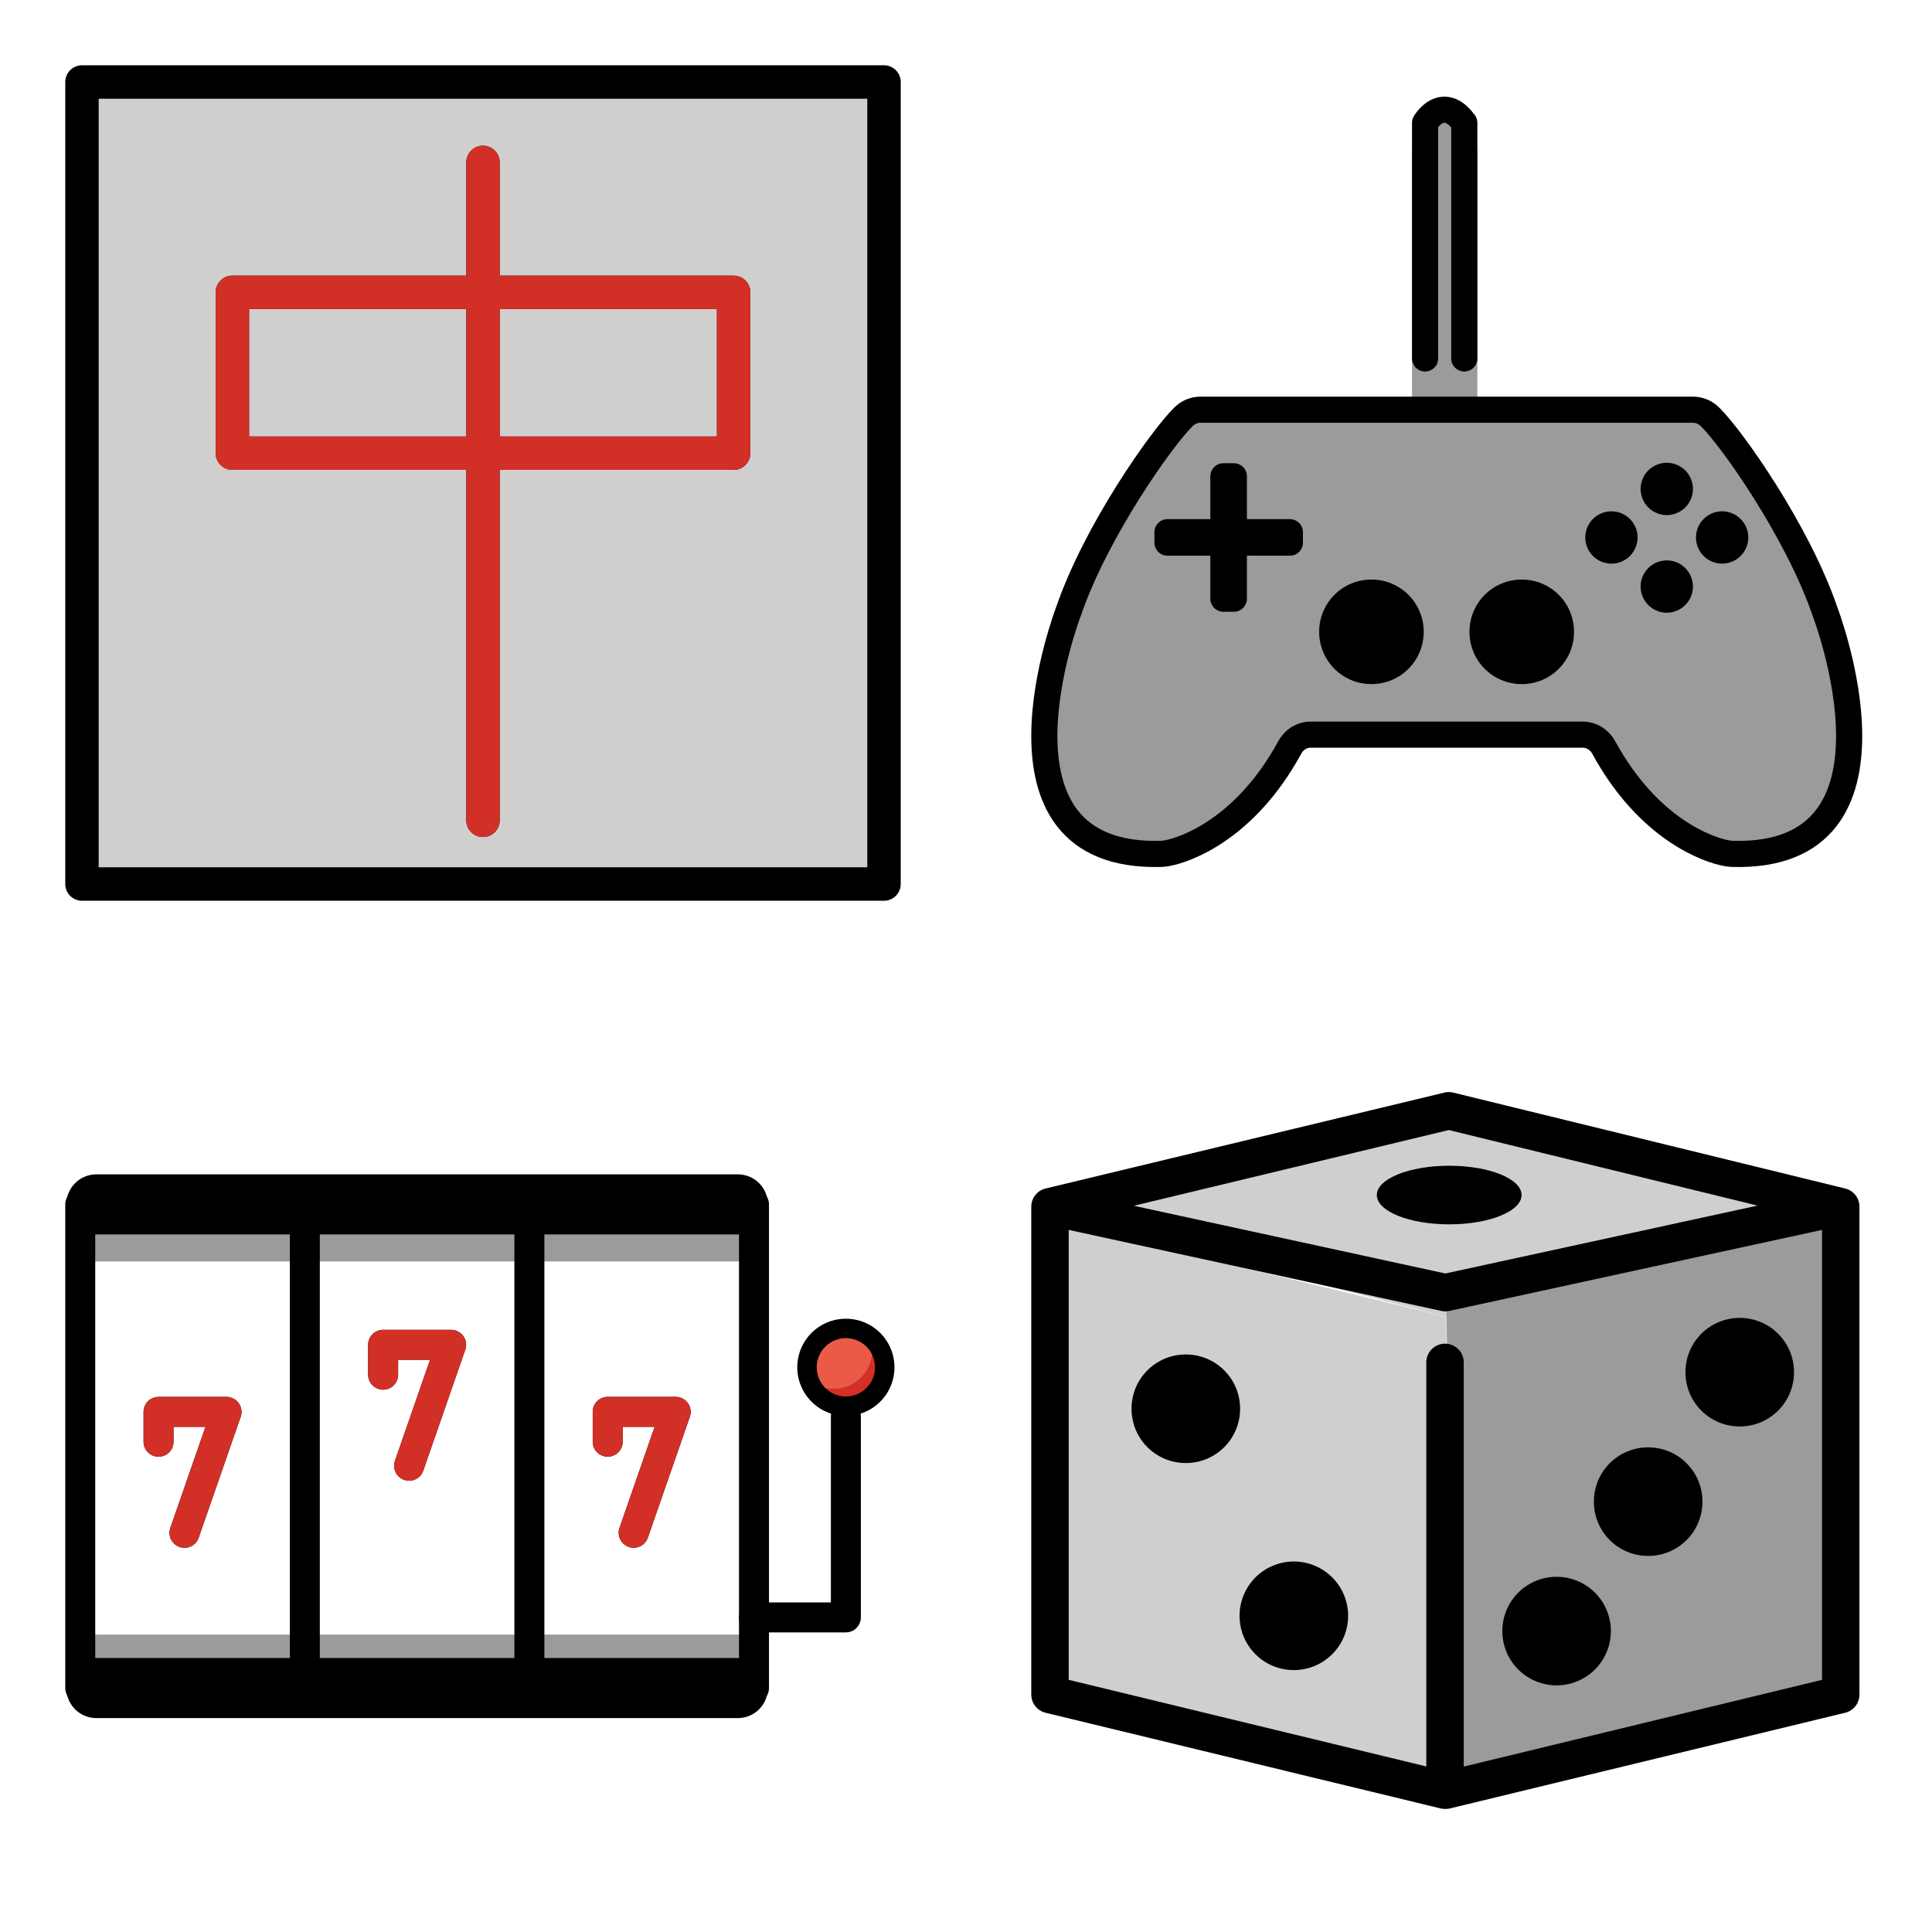
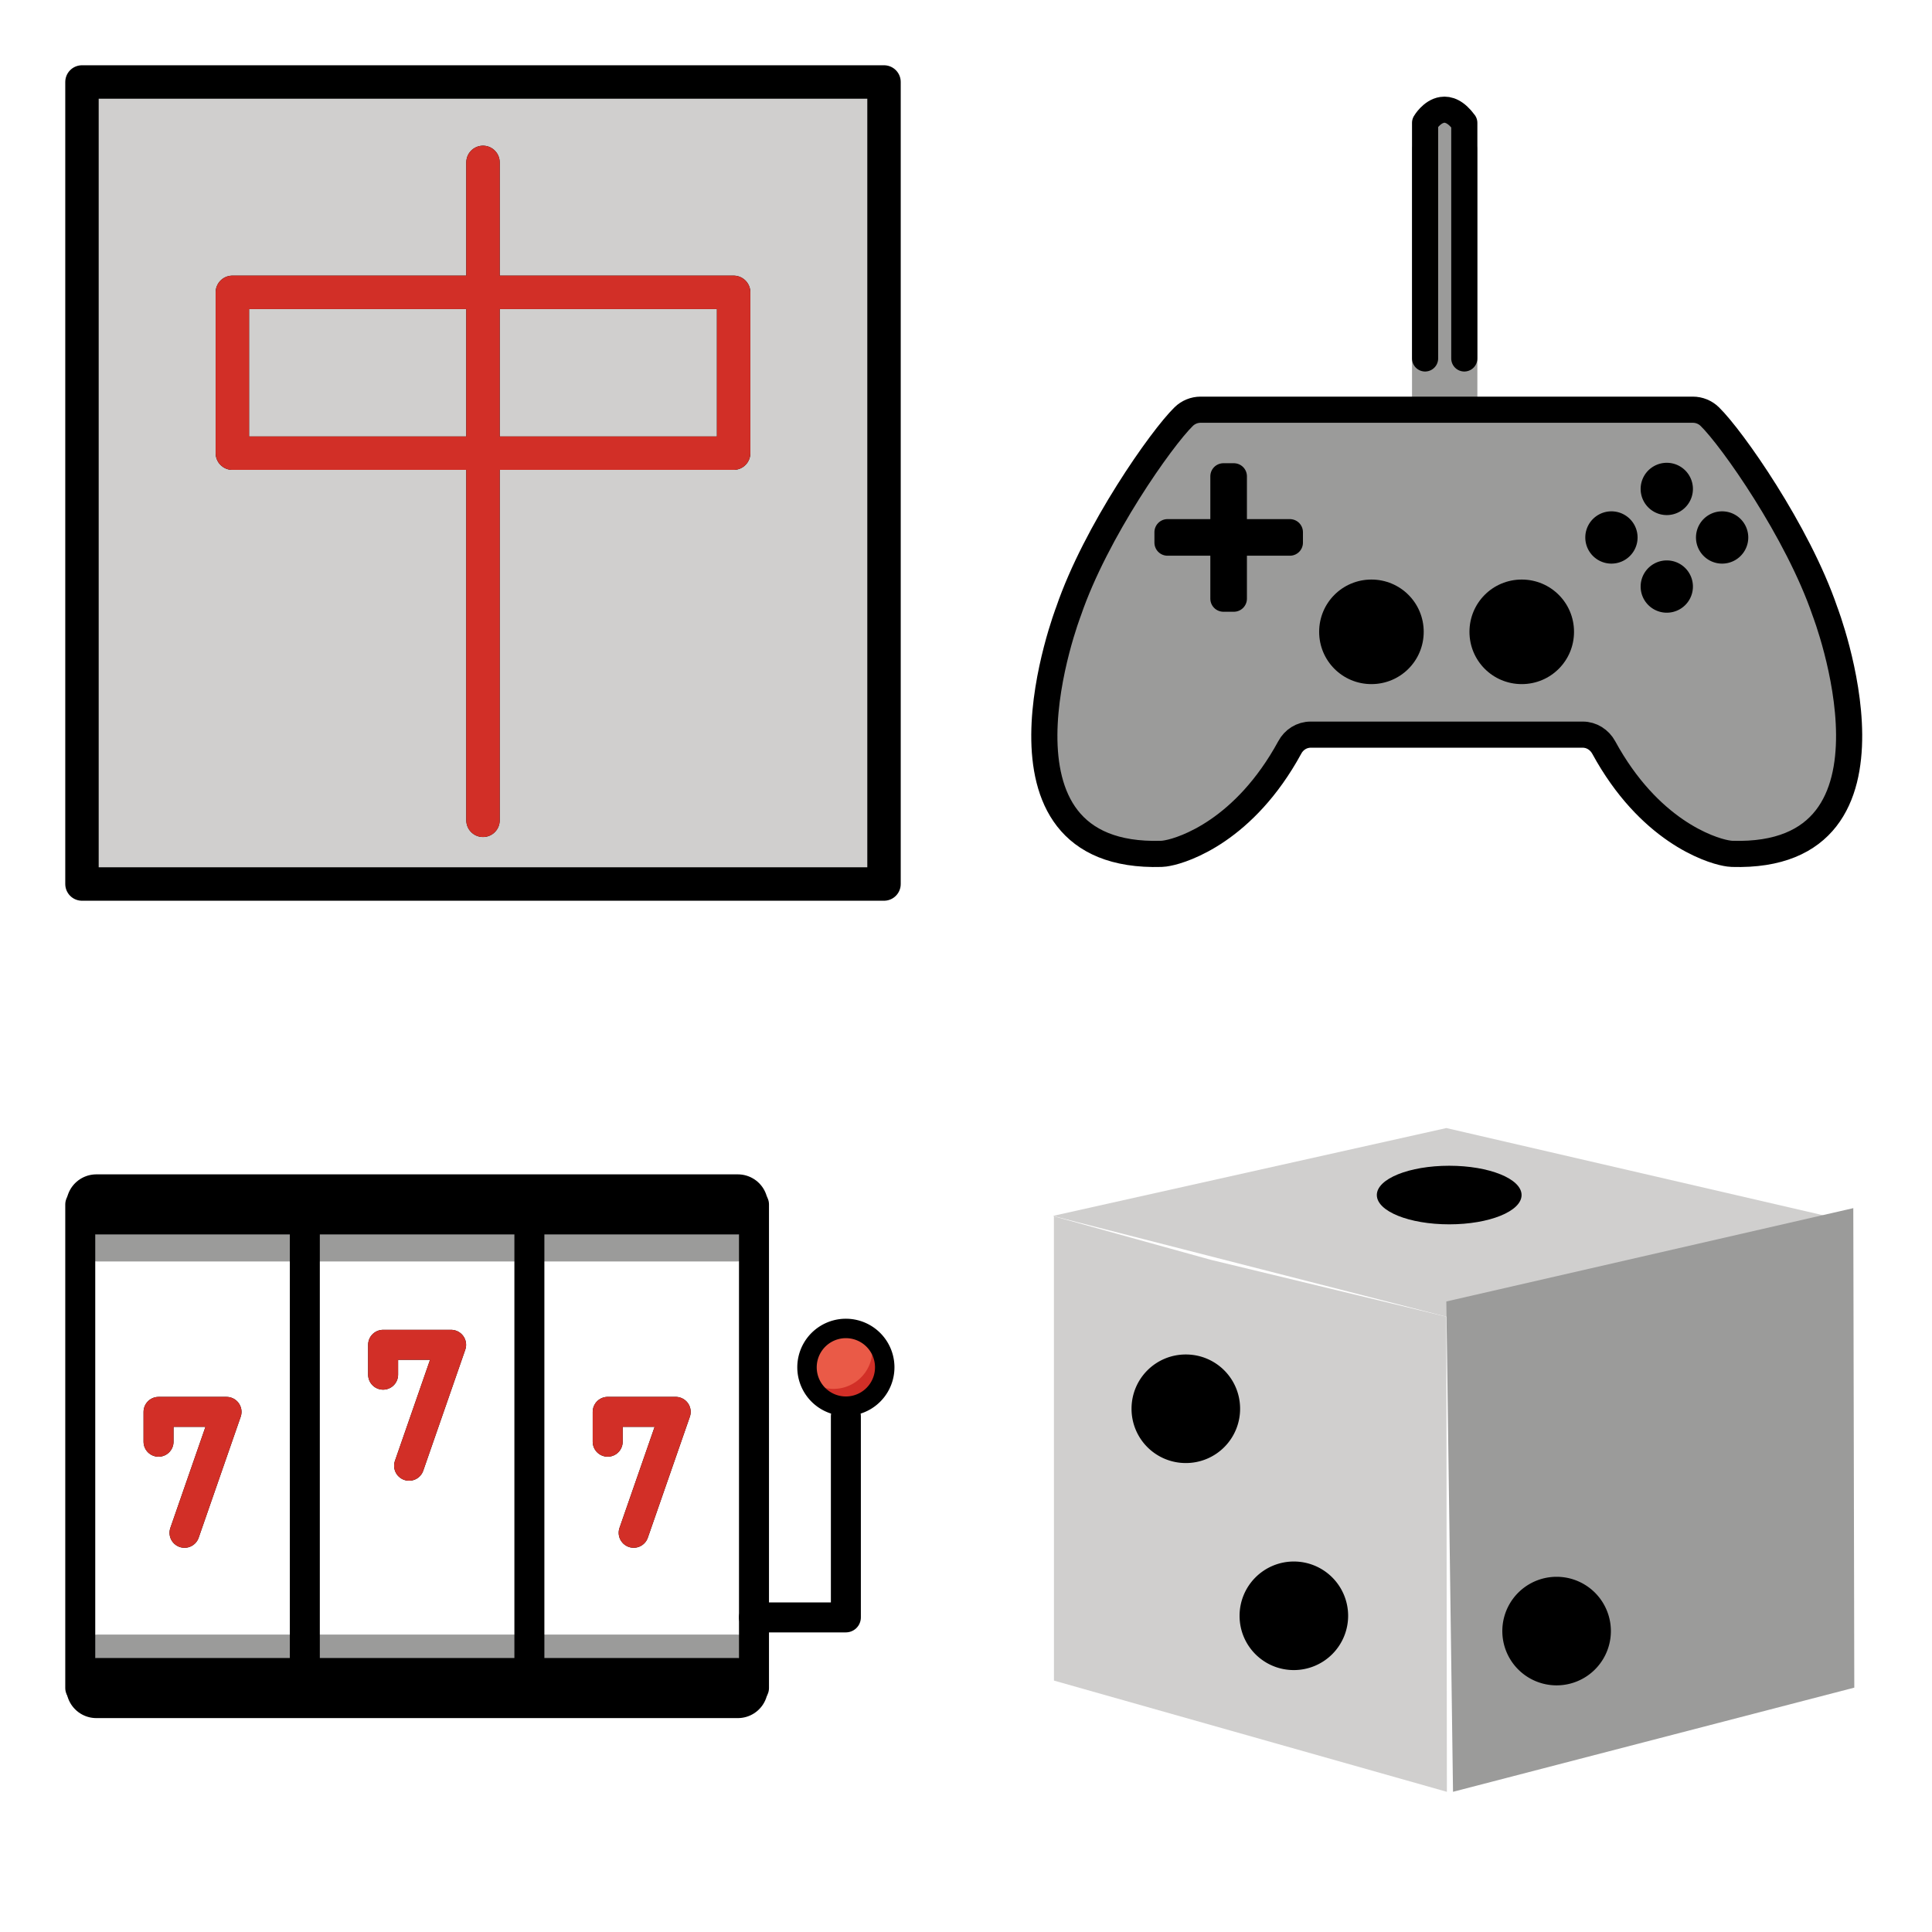
<svg xmlns="http://www.w3.org/2000/svg" xmlns:xlink="http://www.w3.org/1999/xlink" width="148" height="148">
  <style>.G{stroke-linejoin:round}.H{stroke-linecap:round}.I{stroke-width:4.167}.J{fill-rule:nonzero}.K{stroke:none}.L{fill:none}.M{overflow:visible}.N{fill:#d0cfce}.O{stroke-miterlimit:10}.P{stroke-linejoin:miter}.Q{stroke-linecap:butt}.R{stroke-width:4.802}</style>
  <g fill="#fff" fill-rule="evenodd" stroke="#000">
    <svg width="64" height="64" x="5" y="5" viewBox="0 0 104.167 104.167">
      <use xlink:href="#A" x="2.083" y="2.083" class="G H" />
      <symbol id="A" class="M">
        <path d="M0 0h100v100H0z" class="J K N" />
        <g class="L">
          <g class="G I">
            <path d="M0 0h100v100H0z" />
            <path d="M50 10.027v82.031" class="H" />
            <path d="M18.75 26.229h62.5v20.052h-62.5z" />
          </g>
          <g stroke="#d22f27" class="G I">
            <path d="M50 10.027v82.031" class="H" />
            <path d="M18.75 26.229h62.5v20.052h-62.5z" />
          </g>
        </g>
      </symbol>
    </svg>
    <svg width="64" height="64" x="79" y="5" viewBox="0 0 133.167 123.167">
      <use xlink:href="#B" x="2.083" y="2.083" class="G H" />
      <symbol id="B" class="M">
        <g fill="#9b9b9a" class="J">
          <path d="M60.689 46.078V6.38s2.737-4.983 6.25 0v39.698" stroke="#9b9b9a" class="I O P Q" />
          <use xlink:href="#C" class="K" />
        </g>
        <use xlink:href="#C" class="I L P Q" />
        <g fill="#000" class="G I J">
          <path d="M39.137 67.34v1.667H19.631V67.34h10.51z" />
          <path d="M28.541 58.432h1.667v19.506h-1.667v-10.51z" />
        </g>
        <g fill="#000" class="J K">
          <use xlink:href="#D" />
          <use xlink:href="#D" x="23.958" />
          <use xlink:href="#E" />
          <use xlink:href="#E" x="17.643" />
          <use xlink:href="#E" x="8.822" y="7.823" />
          <use xlink:href="#E" x="8.822" y="-7.737" />
        </g>
        <path d="M60.689 39.646V2.092S61.741.28 63.397.03c1.004-.156 2.229.271 3.542 2.063v37.554" class="G H I L O" />
      </symbol>
      <defs>
        <path id="C" d="M64.212 99.611H42.45c-1.412 0-2.677.806-3.333 2.046-7.204 13.213-16.842 16.338-19.458 16.829-.338.063-.667.121-1.013.129C-11.363 119.5 3.862 79.94 3.862 79.94c4.342-12.708 14.821-27.583 18.35-31.021.721-.707 1.692-1.103 2.702-1.102h78.452c1.01-.001 1.981.395 2.702 1.102 3.529 3.438 14.006 18.333 18.35 31.021 0 0 15.225 39.563-14.785 38.675-.344-.01-.673-.067-1.01-.129-2.619-.492-12.254-3.617-19.458-16.829-.677-1.24-1.942-2.046-3.333-2.046H64.02" />
        <path id="D" d="M43.804 83.223c0-4.617 3.717-8.333 8.333-8.333s8.333 3.717 8.333 8.333-3.717 8.333-8.333 8.333-8.333-3.717-8.333-8.333z" />
        <path id="E" d="M86.225 68.184a4.16 4.16 0 1 1 8.333 0 4.16 4.16 0 1 1-8.333 0z" />
      </defs>
    </svg>
    <svg width="64" height="64" x="5" y="79" viewBox="0 0 116.125 76.348">
      <use xlink:href="#F" x="2.083" y="4.174" class="G H" />
      <symbol id="F" class="M">
        <path d="M2.402 5.535h88.84M2.402 62.193h88.84" stroke="#9b9b9a" class="G H L R" />
        <g class="J">
          <g class="K">
            <use xlink:href="#G" fill="#ea5a47" />
            <path d="M109.239 17.331c1.372 2.135 1.07 4.938-.724 6.732s-4.597 2.096-6.732.724a5.4 5.4 0 1 0 7.456-7.456z" fill="#d22f27" />
          </g>
-           <path d="M2.402 0h88.84" fill="#000" class="G H R" />
        </g>
        <g class="L">
          <g class="H">
            <g class="G">
              <path d="M0 67.229V0" class="I" />
              <path d="M91.402 67.229H2.235M2.235 0h89.167" stroke-width="8.348" />
              <path d="M31.215 0v67.229M62.427 0v67.229m31.215-9.823h12.775m0 0V29.452" class="I" />
            </g>
            <use xlink:href="#G" x="-.681" stroke-width="2.702" class="P" />
          </g>
          <g class="G H I">
            <path d="M10.881 32.99v-4.15h9.45l-5.84 16.808m27.604-21.979v-4.15h9.452l-5.84 16.808m27.604-3.34v-4.15h9.452l-5.842 16.808M93.646 0v67.229" />
            <path d="M10.881 32.99v-4.15h9.45l-5.84 16.808m27.604-21.979v-4.15h9.452l-5.84 16.808m27.604-3.339v-4.15h9.452l-5.842 16.808" stroke="#d22f27" />
          </g>
        </g>
      </symbol>
      <defs>
        <path id="G" d="M101.696 22.646a5.39 5.39 0 1 1 10.804 0 5.39 5.39 0 1 1-10.804 0z" />
      </defs>
    </svg>
    <svg width="64" height="64" x="79" y="79" viewBox="0 0 96.197 82.197">
      <use xlink:href="#H" x="2.155" y="2.155" class="G H" />
      <symbol id="H" class="M">
        <g class="J K">
          <path d="M92.348 12.798L45.64 23.709.34 12.105l45.3-10.117z" class="N" />
          <path d="M92.61 66.42L46.406 78.414l-.771-56.458 46.86-10.746z" fill="#9b9b9a" />
          <path d="M.456 65.608L45.7 78.417l-.062-54.708-27.131-6.552L.452 12.15z" class="N" />
        </g>
-         <path d="M45.558 78.233l45.49-11.014V11.042l-45.527 9.896L0 11.042v56.177l45.485 11.014V28.969M0 11.042L45.921 0 91.05 11.042" stroke-width="4.31" class="G H L O" />
        <g fill="#000" class="J K">
          <path d="M9.39 34.31c0-3.463 2.787-6.25 6.25-6.25s6.25 2.788 6.25 6.25a6.24 6.24 0 0 1-6.25 6.25 6.24 6.24 0 0 1-6.25-6.25zm12.439 23.838a6.25 6.25 0 1 1 6.25 6.25c-3.462 0-6.25-2.787-6.25-6.25zm30.254 1.76a6.24 6.24 0 1 1 12.5 0 6.24 6.24 0 1 1-12.5 0z" />
          <use xlink:href="#I" />
          <use xlink:href="#I" x="10.544" y="-14.906" />
          <path d="M37.633 9.702c0-1.869 3.717-3.373 8.333-3.373S54.3 7.833 54.3 9.702s-3.717 3.373-8.333 3.373-8.333-1.504-8.333-3.373z" />
        </g>
      </symbol>
      <defs>
-         <path id="I" d="M62.625 45.004c0-3.462 2.787-6.25 6.25-6.25s6.25 2.788 6.25 6.25-2.787 6.25-6.25 6.25-6.25-2.788-6.25-6.25z" />
-       </defs>
+         </defs>
    </svg>
  </g>
</svg>